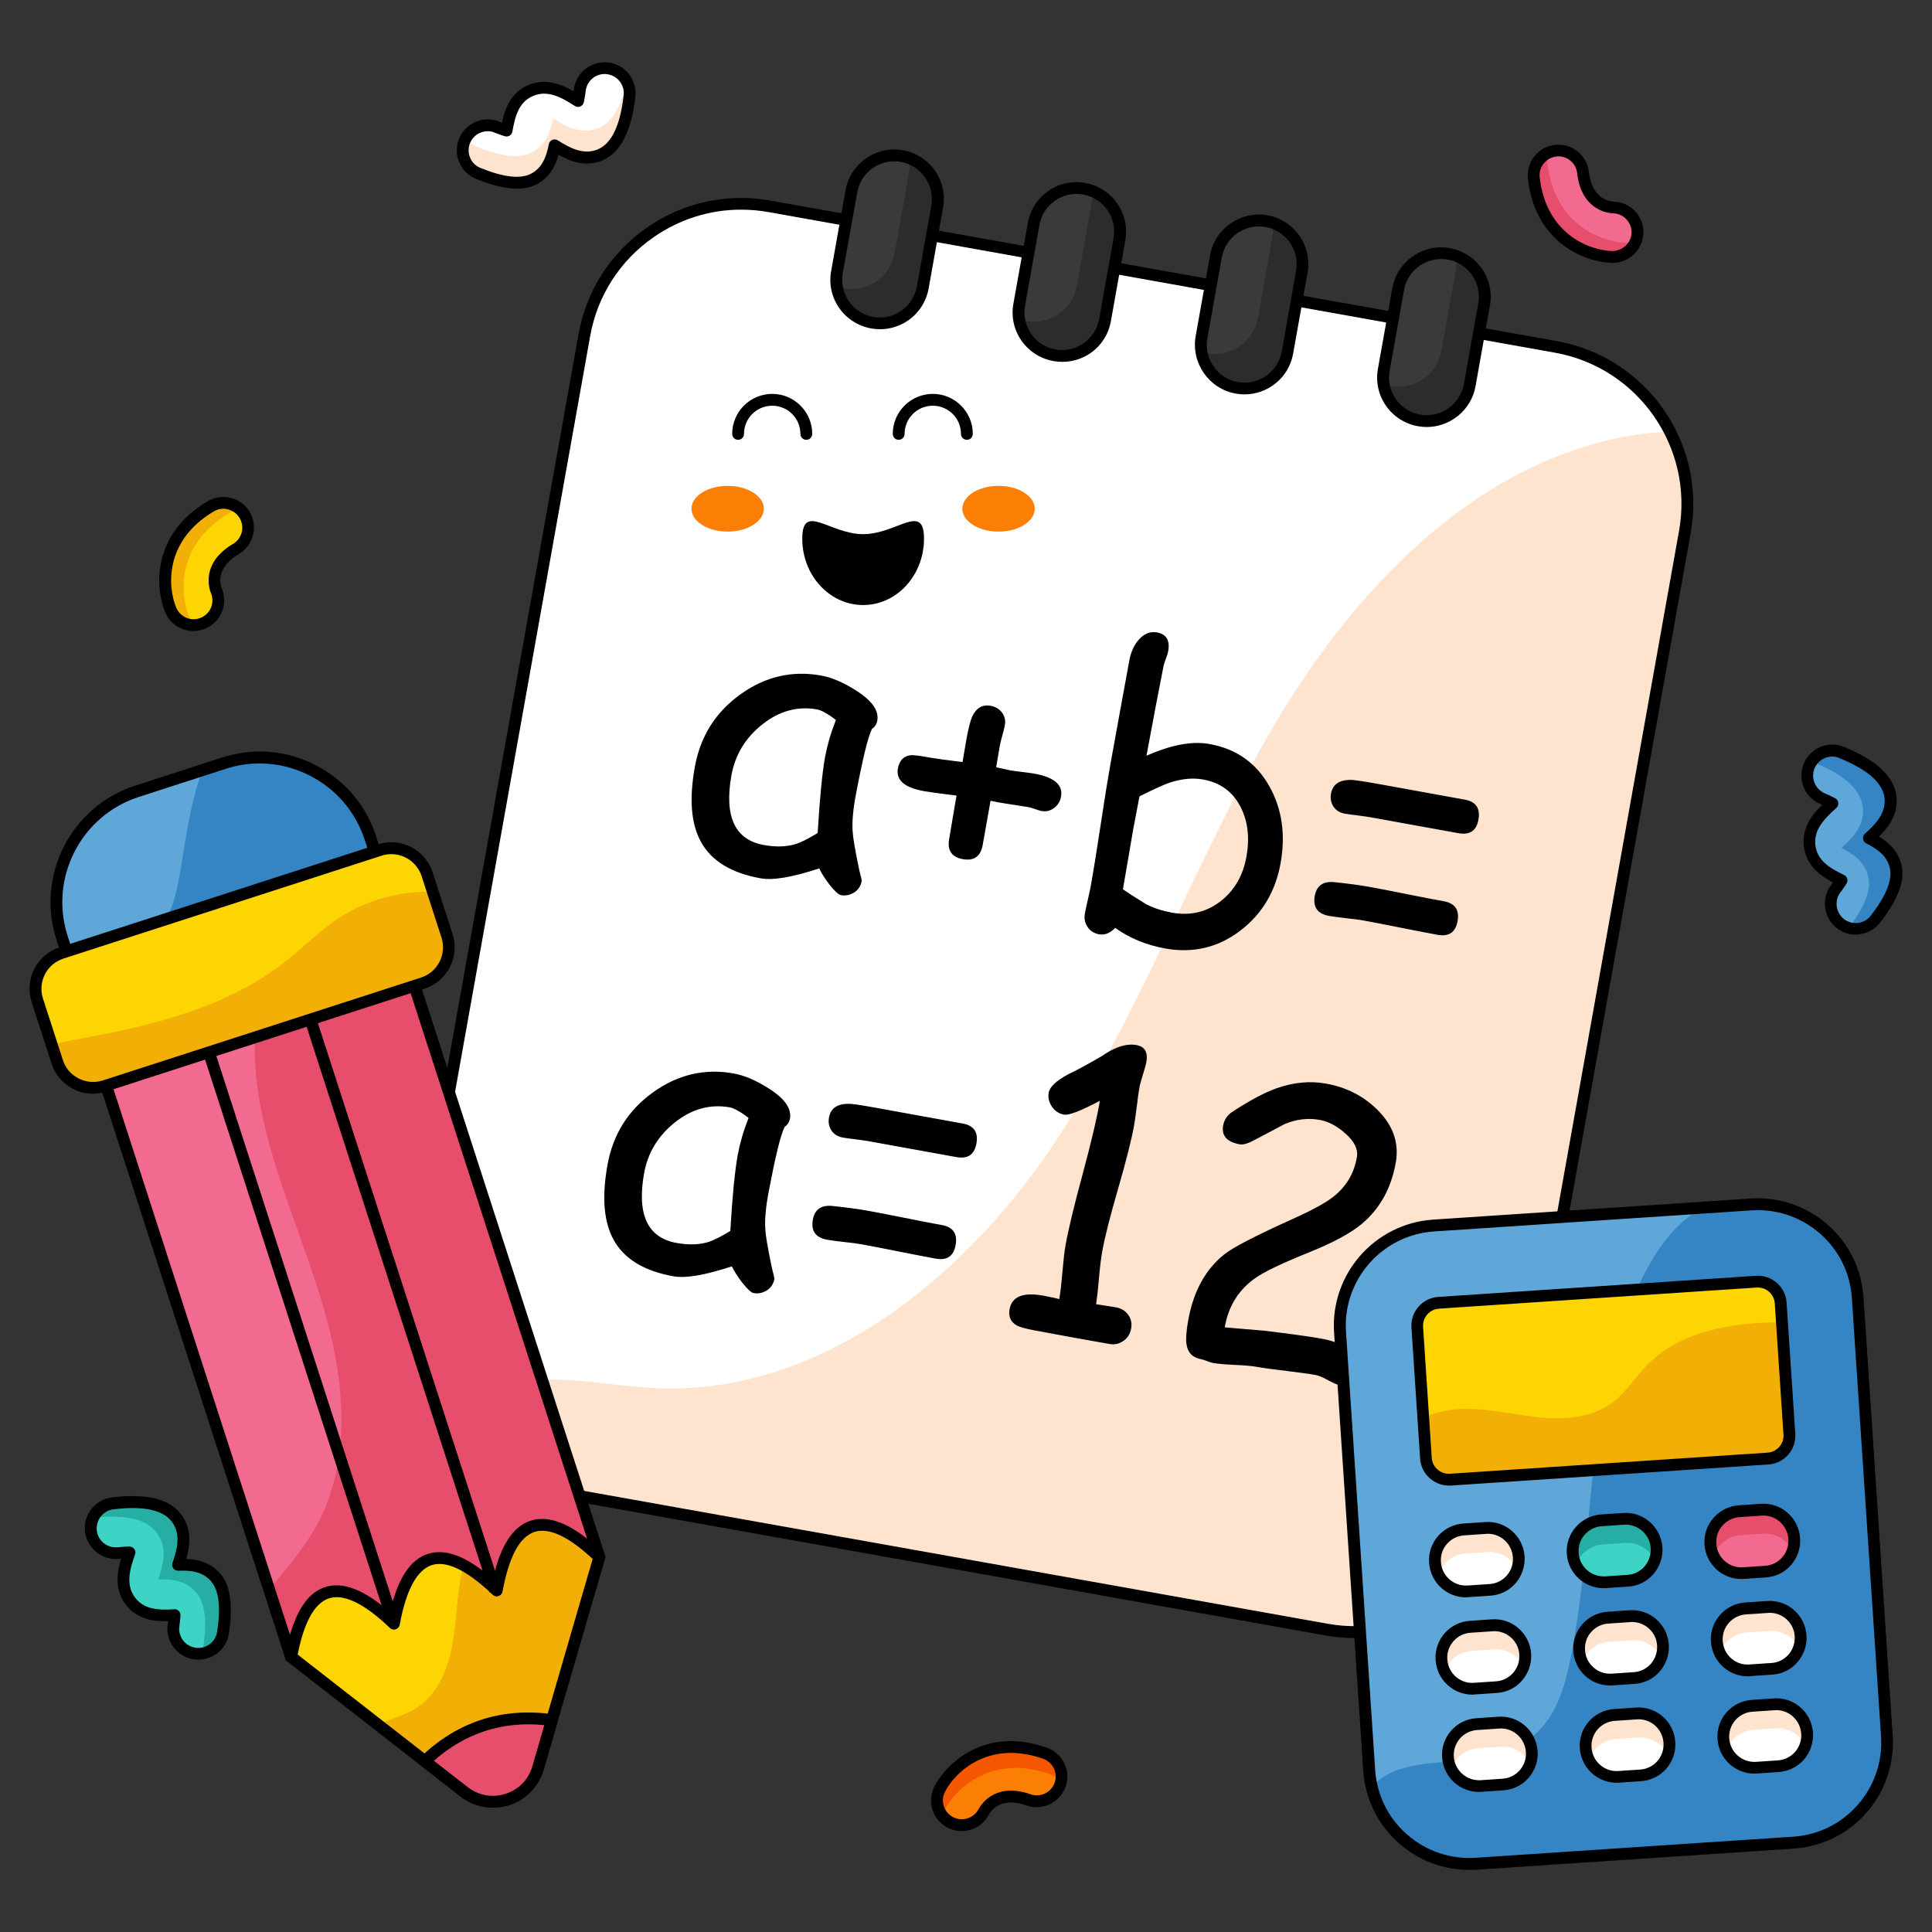
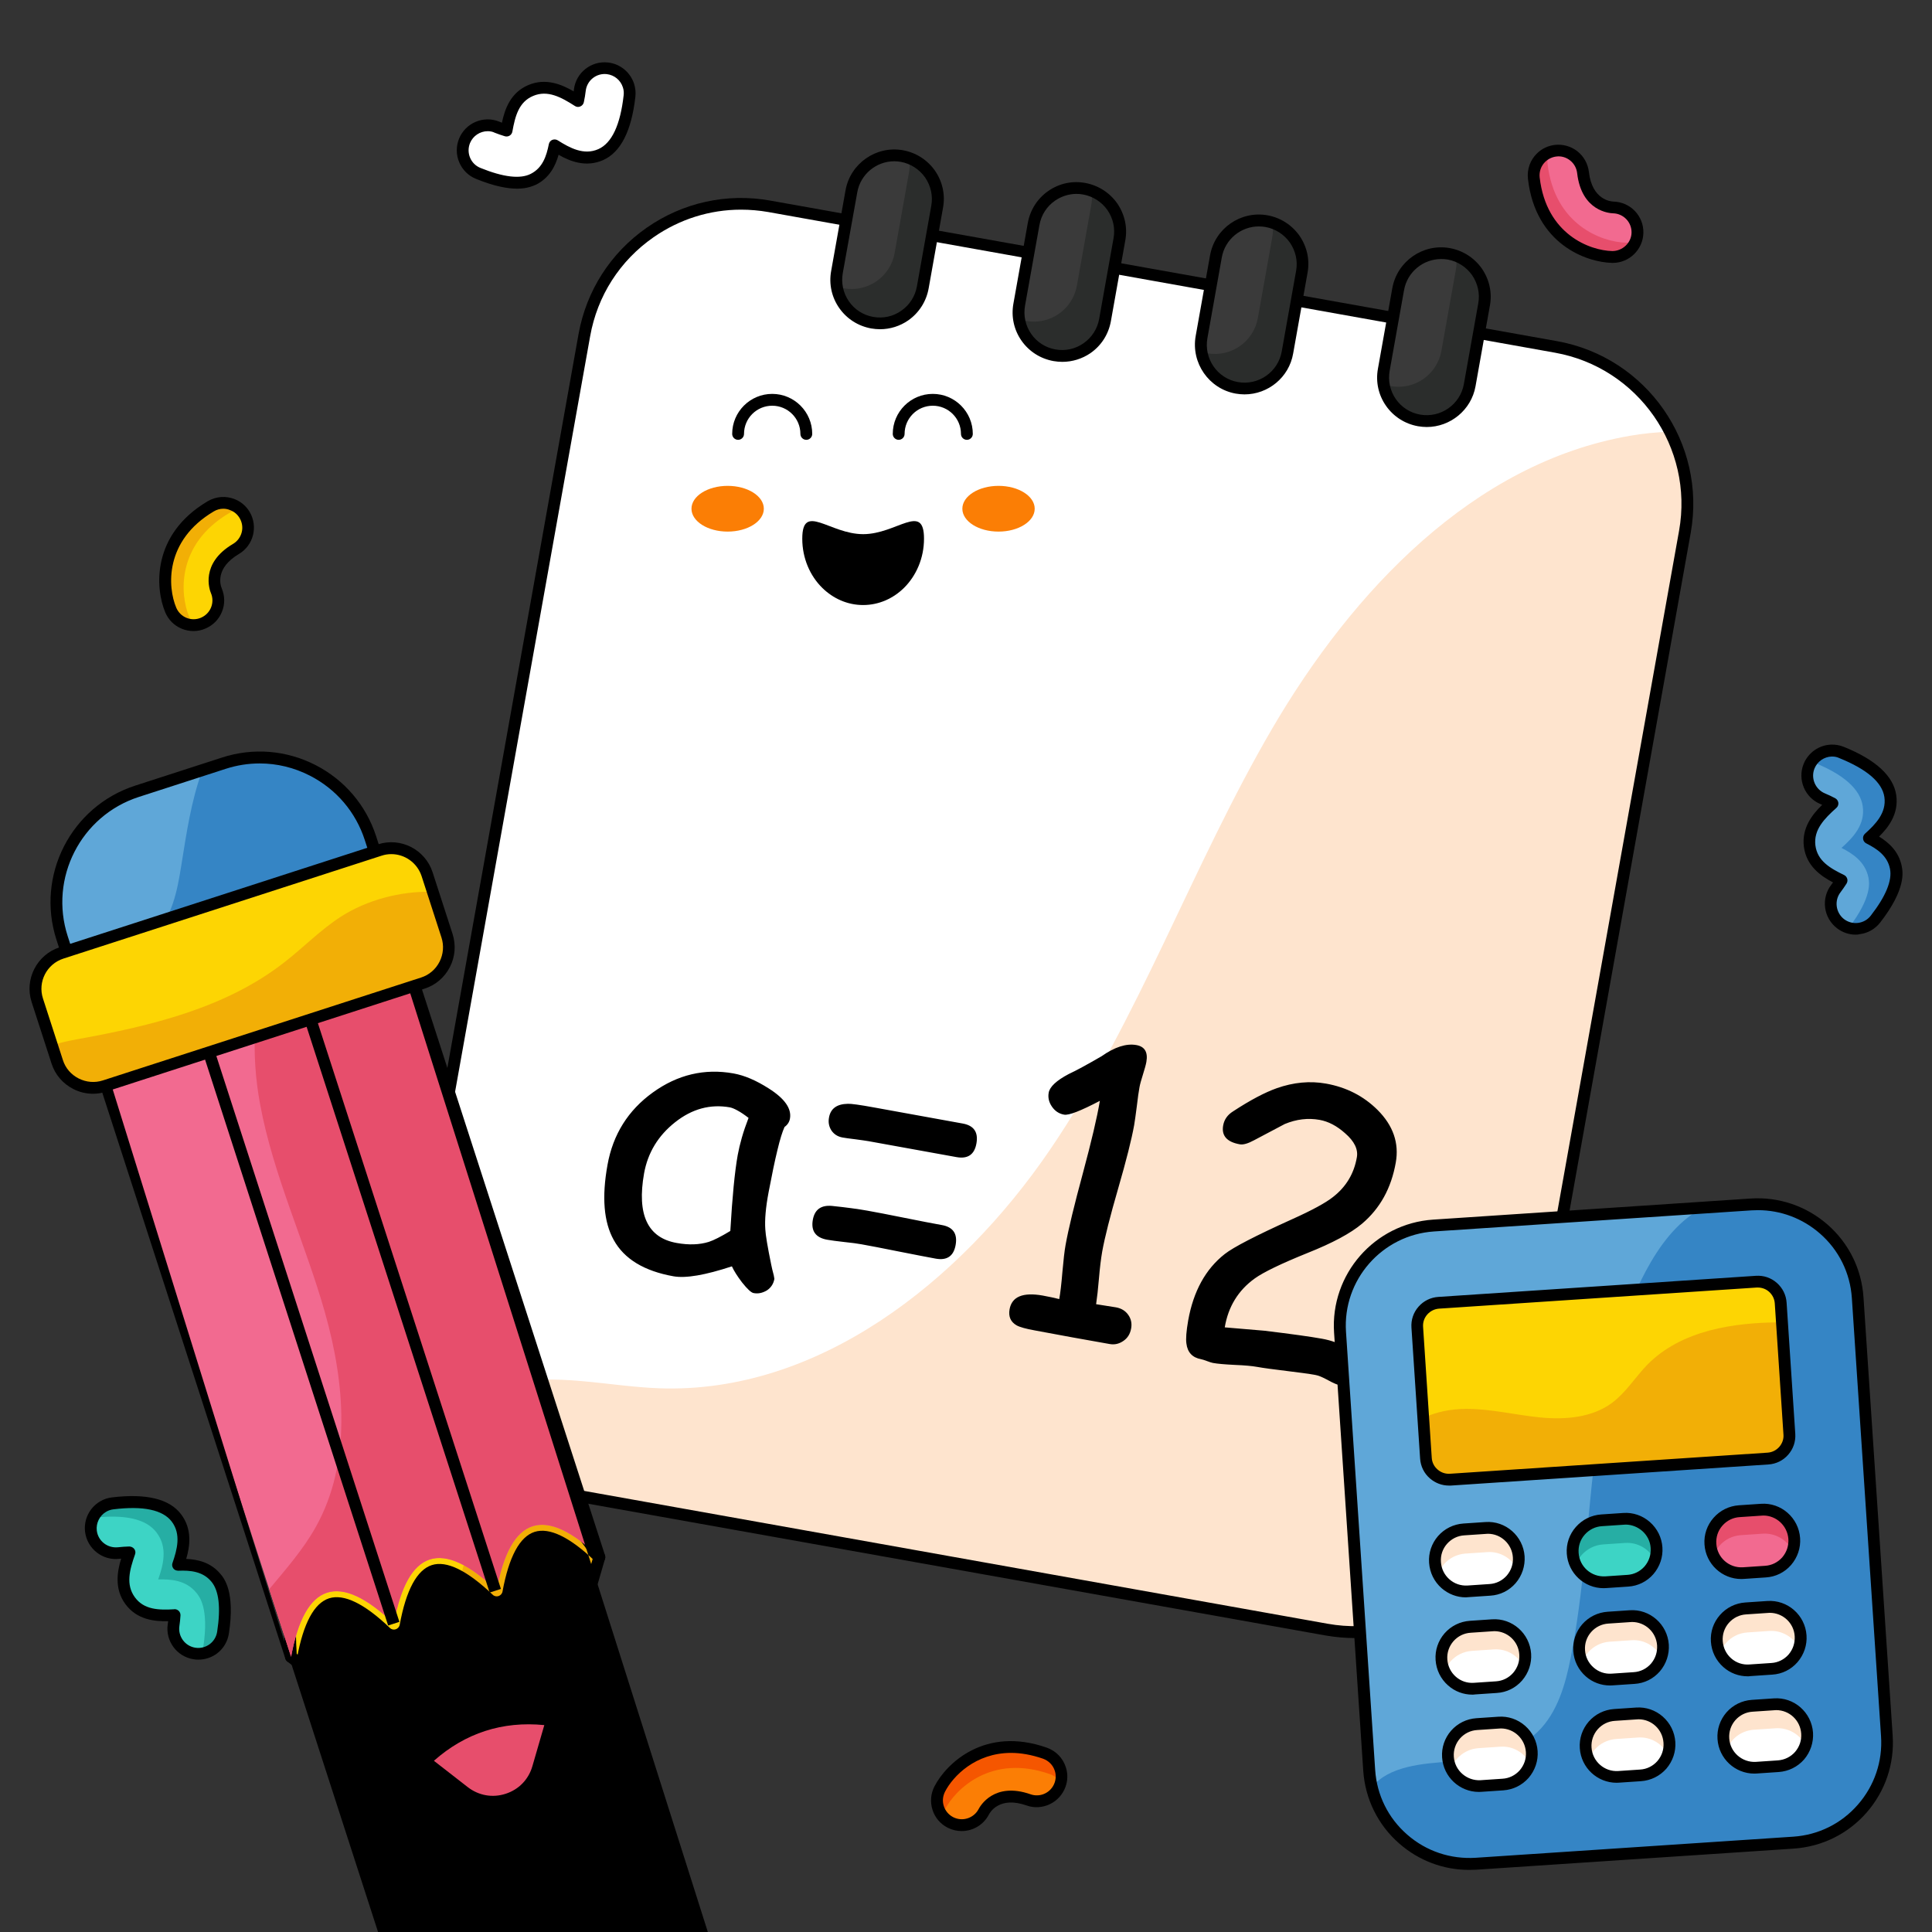
<svg xmlns="http://www.w3.org/2000/svg" enable-background="new 0 0 196 196" viewBox="0 0 196 196">
  <rect x="0" y="0" width="196" height="196" fill="#333333" stroke="none" />
  <path fill="#fff" d="M170.93,53.95l-17.57,98.29c-1.57,8.79-9.97,14.65-18.77,13.08l-79.81-14.26       c-8.79-1.57-14.65-9.98-13.08-18.77L59.28,34c1.57-8.79,9.98-14.65,18.77-13.08l79.81,14.26       C166.65,36.76,172.5,45.17,170.93,53.95z" />
  <path fill="#fee4ce" d="M170.93,53.95l-17.57,98.29c-1.57,8.79-9.97,14.65-18.77,13.08l-79.81-14.26       c-4.52-0.81-8.26-3.42-10.61-6.97c2.09-1.67,4.39-2.96,7-3.62c5.11-1.27,10.45,0.18,15.71,0.37       c16.13,0.58,30.5-10.81,39.6-24.14c9.1-13.34,14.45-28.87,22.59-42.8c8.15-13.94,20.38-26.94,36.29-29.69       c1.31-0.23,2.67-0.36,4.07-0.42C170.98,46.82,171.57,50.36,170.93,53.95z" />
  <path d="M137.45,166.18c-0.98,0-1.96-0.09-2.96-0.26l-79.81-14.26c-4.41-0.79-8.25-3.25-10.81-6.92       c-2.56-3.68-3.54-8.13-2.75-12.54l17.57-98.29c0.79-4.41,3.25-8.25,6.92-10.81c3.68-2.56,8.13-3.54,12.54-2.75l79.81,14.26       c9.11,1.63,15.19,10.36,13.56,19.46l-17.57,98.29C152.51,160.46,145.42,166.18,137.45,166.18z M75.17,21.27       c-3.15,0-6.23,0.96-8.87,2.8c-3.42,2.38-5.7,5.94-6.43,10.04L42.3,132.4c-1.51,8.45,4.14,16.56,12.59,18.07l79.81,14.26       c8.45,1.51,16.56-4.14,18.07-12.59l17.57-98.29c1.51-8.45-4.14-16.56-12.59-18.07L77.94,21.51       C77.02,21.35,76.09,21.27,75.17,21.27z M170.93,53.95h0.01H170.93z" />
  <path fill="#3a3a3a" d="M95.09 20.96l-1.46 8.19c-.43 2.42-2.74 4.01-5.14 3.58-2.41-.43-4-2.72-3.57-5.14l1.46-8.19c.43-2.41 2.72-4 5.13-3.57 1.2.21 2.2.89 2.86 1.83C95 18.59 95.31 19.76 95.09 20.96zM113.58 24.27l-1.46 8.19c-.43 2.42-2.74 4.01-5.14 3.58-2.41-.43-4-2.72-3.57-5.14l1.46-8.19c.43-2.41 2.72-4 5.13-3.57 1.2.21 2.2.89 2.86 1.83C113.5 21.89 113.8 23.06 113.58 24.27zM132.07 27.57l-1.46 8.19c-.43 2.42-2.74 4.01-5.14 3.58-2.41-.43-4-2.72-3.57-5.14l1.46-8.19c.43-2.41 2.72-4 5.13-3.57 1.2.21 2.2.89 2.86 1.83C131.99 25.2 132.29 26.37 132.07 27.57zM150.57 30.88l-1.46 8.19c-.43 2.42-2.74 4.01-5.14 3.58s-4-2.72-3.57-5.14l1.46-8.19c.43-2.41 2.72-4 5.13-3.57 1.2.21 2.2.89 2.86 1.83C150.48 28.5 150.78 29.67 150.57 30.88z" />
  <g>
    <path fill="#2b2d2c" d="M95.09 20.96l-1.46 8.19c-.43 2.42-2.74 4.01-5.14 3.58-1.91-.34-3.31-1.86-3.58-3.67.23.08.46.14.71.19 2.41.43 4.71-1.17 5.14-3.58l1.46-8.19c.09-.5.09-.98.02-1.46.88.33 1.6.9 2.13 1.63C95 18.59 95.3 19.76 95.09 20.96zM113.58 24.27l-1.46 8.19c-.43 2.42-2.74 4.01-5.14 3.58-1.91-.34-3.31-1.86-3.58-3.67.23.08.46.14.71.19 2.41.43 4.71-1.17 5.14-3.58l1.46-8.19c.09-.5.09-.98.02-1.46.88.33 1.6.9 2.13 1.63C113.5 21.89 113.8 23.06 113.58 24.27zM150.57 30.88l-1.46 8.19c-.43 2.42-2.74 4.01-5.14 3.58-1.91-.34-3.31-1.86-3.58-3.67.22.08.45.14.7.19 2.41.43 4.71-1.17 5.14-3.58l1.46-8.19c.09-.5.09-.98.02-1.46.88.32 1.62.9 2.14 1.64C150.48 28.5 150.78 29.67 150.57 30.88zM131.95 27.55l-1.46 8.19c-.43 2.42-2.74 4.01-5.14 3.58-1.91-.34-3.31-1.86-3.58-3.67.22.08.45.14.7.19 2.41.43 4.71-1.17 5.14-3.58l1.46-8.19c.09-.5.09-.98.02-1.46.88.32 1.62.9 2.14 1.64C131.86 25.17 132.17 26.35 131.95 27.55z" />
  </g>
  <g>
    <path d="M89.28 33.4c-.3 0-.6-.03-.9-.08-1.32-.24-2.47-.97-3.24-2.07-.77-1.1-1.06-2.44-.82-3.76l1.46-8.19c.49-2.72 3.1-4.54 5.82-4.06 1.32.24 2.47.97 3.25 2.07.77 1.12 1.06 2.45.82 3.76l-1.46 8.19c-.24 1.33-.98 2.48-2.08 3.25C91.29 33.09 90.29 33.4 89.28 33.4zM90.73 16.36c-1.82 0-3.43 1.3-3.76 3.15L85.5 27.7c-.18 1.01.04 2.03.62 2.87.58.84 1.46 1.4 2.46 1.58 1.01.18 2.03-.04 2.86-.63.84-.58 1.4-1.46 1.58-2.47l1.46-8.19 0 0c.18-.99-.05-2.01-.63-2.86-.59-.83-1.47-1.4-2.47-1.58C91.17 16.38 90.95 16.36 90.73 16.36zM107.77 36.71c-.3 0-.6-.03-.9-.08-1.32-.24-2.47-.97-3.24-2.07-.77-1.1-1.06-2.44-.82-3.76l1.46-8.18c.24-1.32.97-2.47 2.07-3.24 1.1-.77 2.43-1.06 3.75-.82 1.32.24 2.47.97 3.25 2.07.77 1.12 1.06 2.45.82 3.76l-1.46 8.19c-.24 1.33-.97 2.48-2.08 3.25C109.78 36.4 108.79 36.71 107.77 36.71zM109.21 19.67c-.77 0-1.53.24-2.18.69-.84.58-1.4 1.46-1.58 2.47L103.99 31c-.18 1.01.04 2.03.62 2.87.58.84 1.46 1.4 2.46 1.58 1.01.18 2.02-.04 2.86-.63.84-.59 1.4-1.46 1.58-2.47l1.46-8.19 0 0c.18-.99-.04-2.01-.63-2.86-.59-.83-1.47-1.39-2.47-1.57C109.66 19.69 109.43 19.67 109.21 19.67zM126.25 40.01c-.29 0-.59-.03-.89-.08-2.72-.49-4.54-3.11-4.06-5.84l1.46-8.19c.49-2.72 3.09-4.54 5.82-4.06 1.32.24 2.47.97 3.25 2.07.77 1.12 1.06 2.45.82 3.76l-1.46 8.19C130.77 38.3 128.64 40.01 126.25 40.01zM127.71 22.97c-1.82 0-3.43 1.3-3.76 3.15l-1.46 8.19c-.37 2.08 1.01 4.08 3.09 4.45 2.09.37 4.08-1.02 4.45-3.1l1.46-8.19 0 0c.18-1-.05-2.01-.63-2.86-.59-.83-1.47-1.4-2.47-1.58C128.16 22.99 127.93 22.97 127.71 22.97zM144.74 43.32c-.29 0-.59-.03-.89-.08-1.32-.24-2.47-.97-3.24-2.07-.77-1.1-1.06-2.44-.82-3.76l1.46-8.18c.49-2.72 3.11-4.55 5.83-4.06 1.32.24 2.47.97 3.25 2.07.77 1.12 1.06 2.45.82 3.76l-1.46 8.19C149.26 41.6 147.13 43.32 144.74 43.32zM146.2 26.28c-1.81 0-3.43 1.3-3.76 3.15l-1.46 8.18c-.18 1.01.04 2.03.62 2.87.58.84 1.46 1.4 2.46 1.58 2.09.37 4.08-1.02 4.45-3.1l1.46-8.19 0 0c.18-1-.05-2.01-.63-2.86-.59-.83-1.47-1.4-2.47-1.58C146.65 26.29 146.42 26.28 146.2 26.28z" />
  </g>
  <g>
-     <path d="M85.31 90.81c-.24-.04-.63-.4-1.17-1.08-.48-.63-.82-1.17-1.03-1.63-1.34.44-2.51.75-3.5.92-.99.17-1.8.2-2.42.09-2.98-.53-5.01-1.76-6.07-3.69-1.01-1.81-1.22-4.35-.63-7.61.55-3.09 2.09-5.54 4.6-7.35 2.51-1.81 5.25-2.46 8.19-1.93 1.11.2 2.3.71 3.58 1.53 1.61 1.02 2.32 2.04 2.14 3.05-.06.34-.24.63-.55.85-.21.46-.46 1.24-.72 2.34s-.56 2.51-.89 4.24c-.3 1.58-.41 2.85-.34 3.81.03.58.23 1.78.6 3.58.05.25.13.61.26 1.09l.06.35c-.09.51-.35.9-.76 1.17C86.22 90.8 85.78 90.9 85.31 90.81zM83.7 76.81c.1-.55.24-1.14.42-1.77s.41-1.3.68-2c-.43-.33-.8-.58-1.12-.75-.32-.18-.58-.28-.78-.32-1.98-.35-3.83.15-5.55 1.51-1.72 1.36-2.77 3.09-3.15 5.19-.37 2.09-.28 3.73.27 4.9.55 1.18 1.57 1.9 3.05 2.16 1.22.22 2.3.18 3.24-.11.5-.16 1.23-.53 2.19-1.11C83.16 81.06 83.4 78.49 83.7 76.81zM107.64 80.81c-.08.47-.31.86-.69 1.15-.38.29-.8.4-1.27.32-.15-.03-.38-.09-.67-.2-.3-.11-.53-.17-.69-.2l-1.92-.3c-.78-.11-1.42-.23-1.91-.34l-.8 4.5c-.21 1.15-.88 1.62-2.01 1.42-.56-.1-.96-.32-1.19-.66-.24-.34-.3-.79-.2-1.37l.37-2.2.38-2.22c-1.56-.19-2.66-.34-3.3-.45-1.98-.35-2.86-1.12-2.65-2.29.15-.83.59-1.28 1.33-1.36.25-.02.9.06 1.93.25.64.11 1.74.26 3.3.45l.38-2.24c.21-1.16.41-1.95.6-2.38.21-.44.47-.75.78-.93.31-.18.67-.23 1.09-.16.48.09.87.32 1.15.69.28.37.38.8.29 1.29-.04.22-.12.56-.25 1.02-.13.46-.22.82-.26 1.06l-.37 2.18 1.42.31c.26.05.65.1 1.18.16.53.06.92.12 1.18.16C106.92 78.82 107.86 79.61 107.64 80.81zM118.25 96.23c-1.95-.35-3.66-1.05-5.11-2.1-.52.54-1.07.76-1.66.65-.48-.09-.87-.33-1.14-.73-.28-.4-.37-.85-.28-1.36.06-.33.16-.82.31-1.46.15-.64.25-1.13.31-1.46.24-1.35.57-3.38.98-6.09.41-2.71.74-4.74.98-6.09.17-.93.49-2.69.96-5.29.48-2.59.8-4.36.97-5.3.14-.77.42-1.43.85-1.98.56-.7 1.21-.99 1.95-.86.96.17 1.34.81 1.14 1.92-.03.18-.11.43-.24.77-.13.33-.2.59-.24.77l-.81 4.18-.91 4.87c1.24-.55 2.4-.93 3.47-1.13 1.07-.2 2.04-.22 2.92-.06 2.74.49 4.78 1.94 6.11 4.35 1.25 2.26 1.62 4.84 1.11 7.72-.52 2.91-1.9 5.21-4.14 6.9C123.56 96.13 121.04 96.72 118.25 96.23zM122.06 79.08c-1.05-.19-2.17-.08-3.37.31-.59.2-1.62.66-3.09 1.4l-.63 3.3-.51 2.99-.54 3.14c.56.39 1.36.9 2.39 1.53.75.38 1.61.66 2.59.84 1.85.33 3.48-.05 4.9-1.14 1.42-1.09 2.3-2.6 2.65-4.54.34-1.9.15-3.57-.58-5.02C125.08 80.33 123.81 79.4 122.06 79.08zM139.66 79.5l8.93 1.62c1.13.2 1.6.87 1.4 2.01-.2 1.14-.87 1.6-2.01 1.4l-8.95-1.62c-.29-.05-.73-.11-1.32-.19-.59-.07-1.02-.13-1.3-.18-.5-.09-.87-.33-1.13-.71-.25-.39-.34-.82-.25-1.31.16-.92.8-1.38 1.91-1.4C137.23 79.1 138.14 79.23 139.66 79.5zM138.91 89.97c.84.15 2.1.39 3.78.73 1.68.34 2.94.58 3.78.73 1.13.2 1.6.87 1.4 2.01-.2 1.13-.87 1.6-2.01 1.4-.84-.15-2.1-.4-3.78-.73-1.68-.34-2.94-.58-3.78-.73-.38-.07-.96-.15-1.74-.23-.77-.09-1.35-.16-1.72-.23-1.17-.21-1.66-.88-1.46-2.02.19-1.05.84-1.51 1.95-1.41C136.78 89.64 137.97 89.8 138.91 89.97z" />
    <g>
      <path d="M76.45 131.18c-.24-.04-.63-.4-1.17-1.08-.48-.63-.82-1.17-1.03-1.63-1.34.44-2.51.75-3.5.92-.99.17-1.8.2-2.42.09-2.98-.53-5.01-1.76-6.07-3.69-1.01-1.81-1.22-4.35-.63-7.61.55-3.09 2.09-5.54 4.6-7.35 2.51-1.81 5.25-2.46 8.19-1.93 1.11.2 2.3.71 3.58 1.53 1.61 1.02 2.32 2.04 2.14 3.05-.06.34-.24.63-.55.85-.21.46-.46 1.24-.72 2.34-.27 1.1-.56 2.51-.89 4.24-.3 1.58-.41 2.85-.34 3.81.03.58.23 1.78.6 3.58.05.25.13.61.26 1.09l.06.35c-.09.51-.35.9-.76 1.17C77.36 131.17 76.92 131.27 76.45 131.18zM74.84 117.18c.1-.55.24-1.14.42-1.77s.41-1.3.68-2c-.43-.33-.8-.58-1.12-.75-.32-.18-.58-.28-.78-.32-1.98-.35-3.83.15-5.55 1.51-1.72 1.36-2.77 3.09-3.15 5.19-.37 2.09-.28 3.73.27 4.9.55 1.18 1.57 1.9 3.05 2.16 1.22.22 2.3.18 3.24-.11.5-.16 1.23-.53 2.19-1.11C74.29 121.43 74.54 118.86 74.84 117.18zM88.73 112.36l8.93 1.62c1.13.2 1.6.87 1.4 2.01-.2 1.14-.87 1.6-2.01 1.4l-8.95-1.62c-.29-.05-.73-.11-1.32-.19-.59-.07-1.02-.13-1.3-.18-.5-.09-.87-.33-1.13-.71-.25-.39-.34-.82-.25-1.31.16-.92.8-1.38 1.91-1.4C86.31 111.96 87.21 112.08 88.73 112.36zM87.99 122.82c.84.15 2.1.39 3.78.73 1.68.34 2.94.58 3.78.73 1.13.2 1.6.87 1.4 2.01s-.87 1.6-2.01 1.4c-.84-.15-2.1-.4-3.78-.73-1.68-.34-2.94-.58-3.78-.73-.38-.07-.96-.15-1.74-.23-.77-.09-1.35-.16-1.72-.23-1.17-.21-1.66-.88-1.46-2.02.19-1.05.84-1.51 1.95-1.41C85.85 122.49 87.04 122.65 87.99 122.82zM112.57 136.35l-3.81-.68-3.78-.7c-.89-.16-1.51-.33-1.84-.51-.61-.35-.85-.89-.72-1.63.23-1.29 1.35-1.75 3.35-1.4l.91.18.78.18c.11-.61.22-1.53.32-2.75.11-1.22.21-2.13.32-2.73.29-1.62.88-4.05 1.76-7.3.86-3.2 1.44-5.65 1.72-7.33-1.95 1.02-3.15 1.49-3.63 1.4-.51-.09-.92-.36-1.23-.81-.31-.45-.42-.92-.33-1.42.11-.6.78-1.23 2.03-1.89.78-.36 1.89-.97 3.34-1.81 1.32-.93 2.5-1.31 3.52-1.13.85.15 1.19.72 1.02 1.7-.05.29-.17.72-.35 1.29-.18.57-.3 1-.35 1.29-.08.42-.17 1.06-.27 1.92-.11.86-.2 1.5-.27 1.92-.26 1.45-.8 3.59-1.62 6.42-.82 2.83-1.36 4.96-1.62 6.4-.13.74-.24 1.65-.33 2.72-.09 1.08-.19 1.95-.29 2.63l2.02.32c.54.1.95.35 1.24.76.29.41.39.88.29 1.4-.1.54-.35.94-.76 1.23S113.11 136.45 112.57 136.35zM136.02 140.56c-.32-.06-.75-.24-1.29-.54-.55-.3-.97-.48-1.28-.53-.65-.12-1.63-.25-2.95-.41-1.31-.16-2.3-.29-2.97-.41-.5-.09-1.24-.16-2.24-.2-1-.05-1.75-.11-2.24-.2-.14-.03-.34-.09-.6-.19-.26-.1-.46-.16-.6-.19-.88-.16-1.38-.69-1.49-1.59-.07-.47-.01-1.25.18-2.34.53-2.97 1.77-5.22 3.71-6.74.89-.7 3.16-1.87 6.81-3.52 2.05-.92 3.44-1.68 4.18-2.27 1.32-1.03 2.12-2.36 2.41-4.01.15-.82-.25-1.64-1.2-2.46-.83-.74-1.69-1.19-2.58-1.35-1.17-.21-2.35-.07-3.53.42l-3.12 1.65c-.63.34-1.1.47-1.44.41-1.31-.23-1.88-.87-1.69-1.92.11-.6.44-1.07 1-1.42 1.74-1.14 3.22-1.92 4.43-2.35 1.7-.6 3.37-.76 5-.47 2.07.37 3.81 1.26 5.23 2.67 1.59 1.59 2.2 3.37 1.85 5.34-.23 1.3-.63 2.47-1.2 3.5-.57 1.03-1.31 1.93-2.22 2.7-1.16.98-3.01 1.97-5.55 2.98-2.67 1.08-4.45 1.94-5.34 2.58-1.68 1.21-2.69 2.87-3.04 4.96l4.01.34c2.73.33 4.68.6 5.84.81.97.17 1.86.5 2.67.99 1.07.65 1.53 1.37 1.39 2.16-.09.5-.34.91-.75 1.24C136.99 140.54 136.53 140.65 136.02 140.56z" />
    </g>
  </g>
  <g>
    <path fill="#fdd503" d="M60.8,157.97l-6.22,21.38c-0.94,3.23-4.85,4.5-7.51,2.43l-17.56-13.69       C27.93,144.26,46.2,136.2,60.8,157.97z" />
    <path fill="#f2af06" d="M60.8,157.97l-6.22,21.38c-0.94,3.23-4.85,4.5-7.51,2.43l-8.77-6.83c0.1-0.05,0.2-0.09,0.31-0.14       c1.24-0.5,2.56-0.84,3.68-1.57c1.58-1.03,2.61-2.77,3.17-4.59c0.56-1.8,0.71-3.72,0.89-5.6c0.18-1.87,0.42-3.76,1.1-5.51       c0.68-1.72,1.78-3.25,3.06-4.58c1.05-1.08,2.22-2.06,3.5-2.84C56.32,152.09,58.6,154.69,60.8,157.97z" />
    <path d="M50,183.38c-1.18,0-2.34-0.39-3.29-1.13l-17.56-13.69c-0.13-0.11-0.22-0.26-0.23-0.43       c-0.78-11.68,3.13-20.44,10.21-22.85c7.08-2.42,15.36,2.21,22.17,12.36c0.1,0.15,0.13,0.33,0.08,0.5l-6.22,21.38       c-0.5,1.71-1.81,3.06-3.5,3.61C51.12,183.3,50.56,183.38,50,183.38z M30.1,167.78l17.35,13.52c1.11,0.86,2.51,1.11,3.84,0.68       c1.34-0.43,2.33-1.45,2.72-2.8l6.14-21.11c-6.45-9.51-14.15-13.87-20.63-11.66C33.03,148.63,29.43,156.8,30.1,167.78z" />
    <path fill="#f26a90" d="M39.72,92.8l21.08,65.17c-5.55-5.3-9.03-4.18-10.42,3.37c-5.56-5.3-9.03-4.18-10.43,3.37       c-5.55-5.3-9.03-4.18-10.42,3.37L8.44,102.92L39.72,92.8z" />
    <path fill="#5fa7d8" d="M37.58,85.04l1.45,4.49L7.75,99.65L6.3,95.16c-2.01-6.21,1.4-12.87,7.6-14.88l8.81-2.85       C28.91,75.42,35.57,78.83,37.58,85.04z" />
    <path fill="#e74e6c" d="M39.72,92.8l21.08,65.17c-5.55-5.3-9.03-4.18-10.42,3.37c-5.56-5.3-9.03-4.18-10.43,3.37       c-5.55-5.3-9.03-4.18-10.42,3.37l-2.22-6.85c1.7-2.05,3.47-4.05,4.76-6.38c3.6-6.48,2.92-14.52,0.91-21.64       c-2.01-7.13-5.26-13.93-6.6-21.22c-0.93-5.06-0.76-10.6,1.18-15.27L39.72,92.8z" />
-     <path d="M29.52,168.69c-0.26,0-0.49-0.17-0.57-0.41L7.87,103.1c-0.1-0.31,0.07-0.65,0.39-0.75l31.28-10.12       c0.15-0.05,0.32-0.04,0.46,0.04c0.14,0.07,0.25,0.2,0.3,0.35l21.08,65.17c0.08,0.26-0.02,0.55-0.25,0.69       c-0.23,0.15-0.53,0.12-0.73-0.07c-2.59-2.48-4.66-3.48-6.17-3c-1.51,0.49-2.6,2.52-3.25,6.05c-0.04,0.22-0.2,0.39-0.4,0.46       c-0.21,0.07-0.44,0.02-0.6-0.14c-2.6-2.47-4.68-3.49-6.18-3c-1.5,0.49-2.6,2.52-3.25,6.05c-0.04,0.22-0.2,0.39-0.4,0.46       c-0.21,0.07-0.44,0.02-0.6-0.14c-2.59-2.48-4.67-3.48-6.17-3c-1.51,0.49-2.6,2.52-3.25,6.05c-0.05,0.27-0.28,0.47-0.55,0.49       C29.54,168.69,29.53,168.69,29.52,168.69z M9.19,103.3l20.23,62.55c0.79-2.73,1.96-4.32,3.56-4.84       c1.81-0.58,3.97,0.25,6.58,2.55c0.78-3.4,2.04-5.34,3.85-5.92c1.8-0.58,3.96,0.25,6.59,2.55c0.78-3.4,2.04-5.34,3.84-5.92       c1.6-0.51,3.49,0.08,5.72,1.83L39.33,93.55L9.19,103.3z" />
+     <path d="M29.52,168.69c-0.26,0-0.49-0.17-0.57-0.41L7.87,103.1c-0.1-0.31,0.07-0.65,0.39-0.75l31.28-10.12       c0.15-0.05,0.32-0.04,0.46,0.04c0.14,0.07,0.25,0.2,0.3,0.35l21.08,65.17c0.08,0.26-0.02,0.55-0.25,0.69       c-0.23,0.15-0.53,0.12-0.73-0.07c-2.59-2.48-4.66-3.48-6.17-3c-1.51,0.49-2.6,2.52-3.25,6.05c-0.04,0.22-0.2,0.39-0.4,0.46       c-0.21,0.07-0.44,0.02-0.6-0.14c-2.6-2.47-4.68-3.49-6.18-3c-1.5,0.49-2.6,2.52-3.25,6.05c-0.04,0.22-0.2,0.39-0.4,0.46       c-0.21,0.07-0.44,0.02-0.6-0.14c-2.59-2.48-4.67-3.48-6.17-3c-1.51,0.49-2.6,2.52-3.25,6.05c-0.05,0.27-0.28,0.47-0.55,0.49       C29.54,168.69,29.53,168.69,29.52,168.69z l20.23,62.55c0.79-2.73,1.96-4.32,3.56-4.84       c1.81-0.58,3.97,0.25,6.58,2.55c0.78-3.4,2.04-5.34,3.85-5.92c1.8-0.58,3.96,0.25,6.59,2.55c0.78-3.4,2.04-5.34,3.84-5.92       c1.6-0.51,3.49,0.08,5.72,1.83L39.33,93.55L9.19,103.3z" />
    <path fill="#3585c5" d="M37.58,85.04l1.45,4.49L7.75,99.65l-0.52-1.6c2.96-0.88,6.29-1.1,8.45-3.26c1.79-1.77,2.3-4.42,2.7-6.91       c0.53-3.29,1-6.62,2.15-9.74l2.18-0.71C28.9,75.42,35.57,78.83,37.58,85.04z" />
    <path d="M7.75,100.25c-0.09,0-0.19-0.02-0.27-0.07c-0.14-0.07-0.25-0.2-0.3-0.35l-1.45-4.49c-2.11-6.52,1.47-13.53,7.99-15.64       l8.81-2.85c3.15-1.02,6.51-0.75,9.47,0.76c2.95,1.51,5.14,4.08,6.16,7.23l1.45,4.49c0.05,0.15,0.04,0.32-0.04,0.46       c-0.07,0.14-0.2,0.25-0.35,0.3L7.94,100.22C7.88,100.24,7.82,100.25,7.75,100.25z M26.35,77.45c-1.16,0-2.32,0.18-3.46,0.55       l-8.81,2.85c-5.88,1.9-9.12,8.24-7.21,14.13l1.27,3.92l30.14-9.75l-1.27-3.92l0,0c-0.92-2.85-2.9-5.17-5.57-6.54       C29.84,77.87,28.1,77.45,26.35,77.45z" />
    <rect width="1.2" height="60.92" x="29.97" y="105.28" transform="rotate(-17.926 30.568 135.734)" />
    <rect width="1.2" height="60.92" x="40.27" y="101.94" transform="rotate(-17.926 40.864 132.397)" />
    <path fill="#fdd503" d="M43.33,88.69l2.02,6.24c0.65,2-0.45,4.16-2.45,4.8l-32.29,10.44c-2,0.65-4.16-0.45-4.81-2.46l-2.02-6.24       c-0.65-2,0.46-4.15,2.46-4.8l32.29-10.44C40.53,85.59,42.68,86.69,43.33,88.69z" />
    <path fill="#f2af06" d="M43.9,90.47l1.44,4.47c0.65,2-0.45,4.15-2.45,4.8l-32.28,10.44c-2,0.65-4.16-0.45-4.81-2.45l-0.54-1.67       c0.86-0.31,1.79-0.48,2.69-0.65c7.39-1.34,14.98-3.16,20.89-7.78c1.95-1.51,3.67-3.3,5.75-4.64       C37.23,91.3,40.61,90.39,43.9,90.47z" />
    <path d="M9.43,110.96c-0.69,0-1.37-0.16-2.01-0.49c-1.05-0.54-1.83-1.45-2.19-2.57l-2.02-6.24c-0.75-2.31,0.53-4.81,2.84-5.56       l32.29-10.44c2.31-0.75,4.8,0.52,5.55,2.84l2.02,6.24c0.36,1.12,0.27,2.32-0.27,3.37c-0.54,1.05-1.45,1.83-2.57,2.19       l-32.29,10.44C10.35,110.89,9.89,110.96,9.43,110.96z M39.7,86.65c-0.33,0-0.66,0.05-0.99,0.16L6.43,97.25       c-1.69,0.55-2.62,2.36-2.07,4.05l2.02,6.24c0.26,0.82,0.83,1.48,1.6,1.87c0.77,0.39,1.64,0.46,2.45,0.2l32.29-10.44       c0.81-0.26,1.48-0.83,1.87-1.6c0.39-0.77,0.46-1.64,0.2-2.45l-2.02-6.24C42.32,87.52,41.06,86.65,39.7,86.65z" />
    <path fill="#e74e6c" d="M43.09,178.67l3.98,3.11c2.66,2.07,6.57,0.8,7.51-2.43l1.41-4.85C51.02,173.81,46.72,175.2,43.09,178.67z" />
    <path d="M50,183.38c-1.18,0-2.34-0.39-3.29-1.13l-3.98-3.11c-0.14-0.11-0.22-0.27-0.23-0.44c-0.01-0.17,0.06-0.34,0.18-0.46       c3.75-3.59,8.26-5.05,13.4-4.33c0.17,0.02,0.33,0.12,0.42,0.27c0.09,0.15,0.12,0.33,0.07,0.49l-1.41,4.85       c-0.5,1.71-1.81,3.06-3.5,3.61C51.12,183.3,50.56,183.38,50,183.38z M44.02,178.63l3.43,2.67c1.11,0.86,2.51,1.11,3.84,0.68       c1.34-0.43,2.33-1.45,2.72-2.8l1.21-4.17C50.98,174.59,47.21,175.81,44.02,178.63z" />
  </g>
  <g>
    <path fill="#5fa7d8" d="M188.47,131.67l2.96,44.45c0.37,5.6-3.87,10.45-9.47,10.82l-32.21,2.14c-5.61,0.37-10.46-3.87-10.84-9.47       l-2.96-44.45c-0.37-5.6,3.87-10.45,9.49-10.82l32.21-2.14C183.25,121.82,188.1,126.07,188.47,131.67z" />
    <path fill="#3585c5" d="M188.47,131.66l2.96,44.45c0.37,5.61-3.86,10.45-9.47,10.82l-32.2,2.14c-5.03,0.33-9.44-3.03-10.58-7.76       c1.72-2.16,5.17-2.41,8.08-2.61c3.14-0.22,6.48-0.82,8.75-3.02c1.99-1.94,2.8-4.78,3.34-7.52c2.61-13.14,1.29-27.41,7.62-39.22       c1.35-2.51,3.1-4.94,5.61-6.32c0.08-0.04,0.15-0.09,0.24-0.12l4.84-0.32C183.25,121.82,188.09,126.07,188.47,131.66z" />
    <path d="M149.05,189.7c-2.61,0-5.1-0.93-7.09-2.67c-2.17-1.89-3.46-4.52-3.66-7.39l-2.96-44.45       c-0.39-5.92,4.11-11.06,10.04-11.46l32.21-2.14c2.86-0.19,5.64,0.75,7.81,2.64c2.17,1.9,3.46,4.52,3.65,7.39l2.96,44.45       c0.19,2.87-0.75,5.64-2.64,7.81c-1.9,2.17-4.52,3.46-7.39,3.66l-32.21,2.14C149.54,189.69,149.3,189.7,149.05,189.7z        M178.34,122.77c-0.22,0-0.43,0.01-0.65,0.02l-32.21,2.14c-5.27,0.35-9.28,4.92-8.93,10.18l2.96,44.45       c0.17,2.55,1.32,4.88,3.25,6.56c1.93,1.69,4.4,2.51,6.95,2.35l32.21-2.14c2.55-0.17,4.88-1.32,6.56-3.25       c1.68-1.92,2.52-4.39,2.35-6.94l-2.96-44.45l0,0c-0.17-2.55-1.32-4.88-3.25-6.56C182.86,123.6,180.65,122.77,178.34,122.77z" />
    <path fill="#fdd503" d="M147.15,150.1c-1.29,0.09-2.4-0.89-2.49-2.17l-0.88-13.3c-0.09-1.28,0.89-2.39,2.18-2.48l32.21-2.14       c1.28-0.09,2.39,0.89,2.48,2.17l0.88,13.3c0.09,1.28-0.89,2.39-2.17,2.48L147.15,150.1z" />
    <path fill="#fff" d="M154.08,157.94c0.06,0.88-0.24,1.67-0.77,2.29c-0.53,0.6-1.29,1.01-2.16,1.06l-2.23,0.15        c-1.73,0.11-3.23-1.2-3.34-2.94c-0.06-0.86,0.24-1.67,0.77-2.28c0.53-0.6,1.29-1.01,2.16-1.06l2.23-0.15        C152.46,154.9,153.96,156.21,154.08,157.94z" />
    <path fill="#3dd4c5" d="M168.05,157.01c0.06,0.88-0.24,1.67-0.77,2.29c-0.53,0.6-1.29,1.01-2.16,1.06l-2.23,0.15        c-1.73,0.11-3.23-1.2-3.34-2.94c-0.06-0.86,0.24-1.67,0.77-2.28c0.53-0.6,1.29-1.01,2.16-1.06l2.23-0.15        C166.43,153.97,167.93,155.28,168.05,157.01z" />
    <path fill="#f26a90" d="M182.02,156.08c0.06,0.88-0.24,1.67-0.77,2.29c-0.53,0.6-1.29,1.01-2.16,1.06l-2.23,0.15         c-1.73,0.11-3.23-1.2-3.34-2.94c-0.06-0.86,0.24-1.67,0.77-2.28c0.53-0.6,1.29-1.01,2.16-1.06l2.23-0.15         C180.4,153.04,181.9,154.35,182.02,156.08z" />
    <path fill="#fee4ce" d="M154.08,157.94c0.03,0.43-0.03,0.85-0.17,1.24c-0.56-1.09-1.72-1.81-3.02-1.72l-2.23,0.15        c-0.86,0.06-1.62,0.46-2.16,1.06c-0.25,0.31-0.47,0.66-0.6,1.05c-0.18-0.37-0.3-0.78-0.33-1.21        c-0.06-0.86,0.24-1.68,0.77-2.28c0.54-0.61,1.3-1,2.16-1.06l2.23-0.15C152.47,154.9,153.97,156.21,154.08,157.94z" />
    <path fill="#26aea4" d="M168.05,157.01c0.03,0.43-0.03,0.85-0.17,1.24c-0.56-1.09-1.72-1.81-3.02-1.72l-2.23,0.15         c-0.86,0.06-1.62,0.46-2.16,1.06c-0.27,0.31-0.47,0.66-0.6,1.05c-0.18-0.37-0.3-0.78-0.33-1.21         c-0.06-0.86,0.24-1.68,0.77-2.28c0.54-0.61,1.3-1,2.16-1.06l2.23-0.15C166.44,153.97,167.94,155.29,168.05,157.01z" />
    <path fill="#e74e6c" d="M182.02,156.08c0.03,0.43-0.03,0.85-0.17,1.24c-0.54-1.09-1.72-1.81-3.01-1.73l-2.23,0.15         c-0.87,0.06-1.63,0.46-2.16,1.06c-0.27,0.31-0.48,0.66-0.61,1.05c-0.18-0.37-0.3-0.78-0.33-1.21         c-0.06-0.86,0.24-1.68,0.78-2.28c0.52-0.61,1.28-1,2.16-1.06l2.23-0.15C180.4,153.04,181.91,154.36,182.02,156.08z" />
    <path fill="#fff" d="M154.73 167.81c.06.88-.24 1.67-.77 2.29-.53.6-1.29 1.01-2.16 1.06l-2.23.15c-1.73.11-3.23-1.2-3.34-2.94-.06-.86.24-1.67.77-2.28.53-.6 1.29-1.01 2.16-1.06l2.23-.15C153.12 164.77 154.62 166.08 154.73 167.81zM168.7 166.88c.06.88-.24 1.67-.77 2.29-.53.6-1.29 1.01-2.16 1.06l-2.23.15c-1.73.11-3.23-1.2-3.34-2.94-.06-.86.24-1.67.77-2.28.53-.6 1.29-1.01 2.16-1.06l2.23-.15C167.09 163.84 168.59 165.15 168.7 166.88zM182.67 165.95c.06.88-.24 1.67-.77 2.29-.53.6-1.29 1.01-2.16 1.06l-2.23.15c-1.73.11-3.23-1.2-3.34-2.94-.06-.86.24-1.67.77-2.28.53-.6 1.29-1.01 2.16-1.06l2.23-.15C181.06 162.91 182.56 164.22 182.67 165.95z" />
    <path fill="#fee4ce" d="M154.74 167.81c.03.44-.03.85-.17 1.24-.56-1.09-1.72-1.81-3.02-1.72l-2.23.15c-.86.06-1.62.46-2.16 1.06-.25.3-.47.66-.6 1.05-.18-.37-.3-.78-.33-1.21-.06-.86.24-1.68.77-2.28.54-.61 1.3-1 2.16-1.06l2.23-.15C153.12 164.77 154.63 166.09 154.74 167.81zM168.71 166.88c.03.44-.03.85-.17 1.24-.56-1.09-1.72-1.81-3.02-1.72l-2.23.15c-.86.06-1.62.46-2.16 1.06-.27.31-.47.66-.6 1.05-.18-.37-.3-.78-.33-1.21-.06-.86.24-1.68.77-2.28.54-.61 1.3-1 2.16-1.06l2.23-.15C167.09 163.84 168.59 165.16 168.71 166.88zM182.68 165.95c.03.44-.03.85-.17 1.24-.54-1.09-1.72-1.81-3.01-1.73l-2.23.15c-.87.06-1.63.46-2.16 1.06-.27.31-.48.66-.61 1.05-.18-.37-.3-.78-.33-1.21-.06-.86.24-1.68.78-2.28.52-.61 1.28-1 2.16-1.06l2.23-.15C181.06 162.91 182.56 164.23 182.68 165.95z" />
    <g>
      <path fill="#fff" d="M155.39 177.68c.06.88-.24 1.67-.77 2.29-.53.6-1.29 1.01-2.16 1.06l-2.23.15c-1.73.11-3.23-1.2-3.34-2.94-.06-.86.24-1.67.77-2.28.53-.6 1.29-1.01 2.16-1.06l2.23-.15C153.78 174.64 155.28 175.96 155.39 177.68zM169.36 176.75c.06.88-.24 1.67-.77 2.29-.53.6-1.29 1.01-2.16 1.06l-2.23.15c-1.73.11-3.23-1.2-3.34-2.94-.06-.86.24-1.67.77-2.28.53-.6 1.29-1.01 2.16-1.06l2.23-.15C167.75 173.71 169.25 175.03 169.36 176.75zM183.33 175.83c.06.88-.24 1.67-.77 2.29-.53.6-1.29 1.01-2.16 1.06l-2.23.15c-1.73.11-3.23-1.2-3.34-2.94-.06-.86.24-1.67.77-2.28.53-.6 1.29-1.01 2.16-1.06l2.23-.15C181.72 172.79 183.22 174.1 183.33 175.83z" />
    </g>
    <g>
      <path fill="#fee4ce" d="M155.4 177.68c.03.43-.03.85-.17 1.24-.56-1.09-1.72-1.81-3.02-1.72l-2.23.15c-.86.06-1.62.46-2.16 1.06-.25.3-.47.66-.6 1.05-.18-.37-.3-.78-.33-1.21-.06-.86.24-1.67.77-2.28.54-.61 1.3-1 2.16-1.06l2.23-.15C153.78 174.65 155.28 175.96 155.4 177.68zM169.37 176.75c.03.43-.03.85-.17 1.24-.56-1.09-1.72-1.81-3.02-1.72l-2.23.15c-.86.06-1.62.46-2.16 1.06-.27.31-.47.66-.6 1.05-.18-.37-.3-.78-.33-1.21-.06-.86.24-1.67.77-2.28.54-.61 1.3-1 2.16-1.06l2.23-.15C167.75 173.72 169.25 175.03 169.37 176.75zM183.33 175.82c.03.43-.03.85-.17 1.24-.54-1.09-1.72-1.81-3.01-1.73l-2.23.15c-.87.06-1.63.46-2.16 1.06-.27.31-.48.66-.61 1.05-.18-.37-.3-.78-.33-1.21-.06-.86.24-1.67.78-2.28.52-.61 1.28-1 2.16-1.06l2.23-.15C181.72 172.79 183.22 174.1 183.33 175.82z" />
    </g>
    <g>
      <path fill="#f2af06" d="M180.77,134.15l0.75,11.33c0.08,1.28-0.89,2.39-2.17,2.48l-32.2,2.14c-1.29,0.09-2.4-0.89-2.49-2.17       l-0.27-4.07c1.32-0.65,2.86-0.92,4.33-0.93c2.53-0.01,5.02,0.62,7.54,0.87c2.52,0.24,5.24,0.03,7.28-1.48       c1.41-1.05,2.36-2.61,3.58-3.87C170.56,134.96,175.85,134.15,180.77,134.15z" />
    </g>
    <g>
      <path d="M146.99,150.71c-0.71,0-1.39-0.26-1.93-0.73c-0.59-0.51-0.94-1.23-0.99-2l-0.88-13.3c-0.05-0.78,0.2-1.53,0.72-2.12       c0.52-0.59,1.23-0.94,2.02-0.99l32.21-2.14c0.79-0.05,1.53,0.2,2.12,0.72c0.59,0.52,0.94,1.23,0.99,2.01l0.88,13.3       c0.05,0.78-0.2,1.53-0.72,2.12c-0.51,0.59-1.23,0.94-2.01,0.99l-32.21,2.14C147.13,150.71,147.06,150.71,146.99,150.71z        M178.33,130.62c-0.04,0-0.08,0-0.12,0L146,132.76c-0.46,0.03-0.89,0.24-1.2,0.59c-0.31,0.35-0.46,0.79-0.43,1.25l0.88,13.3       c0.03,0.46,0.24,0.88,0.59,1.18c0.35,0.31,0.79,0.46,1.27,0.43l0,0l32.21-2.14c0.46-0.03,0.88-0.24,1.19-0.59       c0.3-0.35,0.46-0.79,0.42-1.25l-0.88-13.3c-0.03-0.46-0.24-0.88-0.59-1.19C179.14,130.76,178.74,130.62,178.33,130.62z" />
    </g>
    <g>
      <path d="M148.71 162.05c-.91 0-1.77-.33-2.46-.93-.75-.66-1.2-1.57-1.27-2.58-.07-1 .26-1.96.91-2.71.66-.75 1.57-1.2 2.57-1.27l2.23-.15c2.06-.15 3.84 1.43 3.98 3.48 0 0 0 0 0 0 .06.99-.26 1.96-.91 2.72-.66.76-1.57 1.21-2.57 1.27l-2.23.15C148.88 162.04 148.8 162.05 148.71 162.05zM150.95 155.6c-.06 0-.11 0-.17.01l-2.23.15c-.68.04-1.3.35-1.75.86-.45.51-.67 1.17-.62 1.84.04.68.35 1.31.86 1.76.51.45 1.16.67 1.84.63l2.23-.15c.68-.04 1.3-.35 1.75-.86.45-.53.67-1.17.62-1.86C153.39 156.64 152.27 155.6 150.95 155.6zM162.68 161.12c-1.95 0-3.6-1.52-3.73-3.5-.07-1 .26-1.96.92-2.71.66-.75 1.57-1.2 2.57-1.27l2.23-.15c1-.07 1.96.26 2.71.92.75.66 1.2 1.57 1.27 2.56.07.99-.26 1.96-.91 2.72-.66.76-1.57 1.21-2.57 1.27l-2.23.15C162.85 161.11 162.77 161.12 162.68 161.12zM164.92 154.67c-.06 0-.11 0-.17.01l-2.23.15c-.68.04-1.3.35-1.75.86-.45.51-.67 1.17-.62 1.85.09 1.4 1.29 2.46 2.71 2.38l2.23-.15c.68-.04 1.3-.35 1.75-.86.45-.53.66-1.17.62-1.86l0 0c-.04-.68-.35-1.29-.86-1.74C166.12 154.9 165.53 154.67 164.92 154.67zM176.65 160.19c-1.95 0-3.6-1.52-3.73-3.5-.07-1 .26-1.96.92-2.71.66-.75 1.57-1.2 2.57-1.27l2.23-.15c2.06-.15 3.84 1.43 3.98 3.48.07.99-.26 1.96-.91 2.72-.66.76-1.57 1.21-2.57 1.27l-2.23.15C176.82 160.18 176.74 160.19 176.65 160.19zM178.89 153.75c-.06 0-.11 0-.17.01l-2.23.15c-.68.04-1.3.35-1.75.86-.45.51-.67 1.17-.62 1.85.09 1.4 1.29 2.47 2.71 2.38l2.23-.15c.68-.04 1.3-.35 1.75-.86.45-.53.66-1.17.62-1.86l0 0C181.33 154.78 180.21 153.75 178.89 153.75z" />
    </g>
    <g>
      <path d="M149.37 171.92c-.9 0-1.77-.32-2.46-.93-.75-.66-1.2-1.57-1.27-2.58-.07-1 .26-1.96.91-2.71.66-.75 1.57-1.2 2.57-1.27l2.23-.15c2.06-.15 3.84 1.43 3.98 3.48l0 0c.07.99-.26 1.96-.91 2.72-.66.76-1.57 1.21-2.57 1.27l-2.23.15C149.53 171.92 149.45 171.92 149.37 171.92zM151.6 165.48c-.06 0-.11 0-.17.01l-2.23.15c-.68.04-1.3.35-1.75.86-.44.51-.67 1.16-.62 1.85.05.68.35 1.3.86 1.75.51.45 1.16.67 1.84.62l2.23-.15c.68-.04 1.3-.35 1.75-.86.45-.53.67-1.17.62-1.86C154.05 166.51 152.93 165.48 151.6 165.48zM163.33 170.99c-.9 0-1.77-.32-2.45-.92-.75-.66-1.21-1.58-1.27-2.58-.07-1 .26-1.96.91-2.71.66-.75 1.57-1.2 2.57-1.27l2.23-.15c2.06-.15 3.84 1.43 3.98 3.48 0 0 0 0 0 0 .06.99-.26 1.96-.91 2.72-.66.76-1.57 1.21-2.57 1.27l-2.23.15C163.5 170.99 163.42 170.99 163.33 170.99zM165.57 164.55c-.06 0-.11 0-.17.01l-2.23.15c-.68.04-1.3.35-1.75.86-.45.51-.67 1.17-.62 1.84.04.68.35 1.31.87 1.76.51.45 1.16.67 1.84.62l2.23-.15c.68-.04 1.3-.35 1.75-.86.45-.53.66-1.17.62-1.86l0 0C168.02 165.58 166.9 164.55 165.57 164.55zM177.3 170.06c-.9 0-1.77-.32-2.46-.93-.75-.66-1.2-1.57-1.27-2.58-.07-1 .26-1.96.92-2.71.66-.75 1.57-1.2 2.57-1.27l2.23-.15c2.06-.14 3.84 1.43 3.98 3.48l0 0c.07.99-.26 1.96-.91 2.72-.66.76-1.57 1.21-2.57 1.27l-2.23.15C177.47 170.06 177.39 170.06 177.3 170.06zM179.54 163.62c-.06 0-.11 0-.17.01l-2.23.15c-.68.04-1.3.35-1.75.86-.45.51-.67 1.17-.62 1.85.05.68.35 1.3.86 1.75.51.45 1.16.67 1.84.62l2.23-.15c.68-.04 1.3-.35 1.75-.86.45-.53.66-1.17.62-1.86l0 0C181.99 164.65 180.87 163.62 179.54 163.62z" />
    </g>
    <g>
      <path d="M150.03 181.79c-1.95 0-3.6-1.52-3.73-3.5-.07-1 .26-1.96.91-2.71.66-.75 1.57-1.2 2.57-1.27l2.23-.15c.99-.07 1.96.26 2.71.92s1.2 1.57 1.27 2.56l0 0c.07.99-.26 1.96-.91 2.72-.66.75-1.57 1.2-2.57 1.27l-2.23.15C150.19 181.79 150.11 181.79 150.03 181.79zM152.26 175.35c-.06 0-.11 0-.17.01l-2.23.15c-.68.04-1.3.35-1.75.86-.44.51-.67 1.17-.62 1.85.09 1.41 1.33 2.46 2.71 2.38l2.23-.15c.68-.04 1.3-.35 1.75-.86.45-.53.67-1.17.62-1.86l0 0C154.7 176.38 153.59 175.35 152.26 175.35zM164 180.86c-1.95 0-3.6-1.52-3.73-3.5-.07-1 .26-1.96.91-2.71.66-.75 1.57-1.2 2.57-1.27l2.23-.15c.99-.07 1.96.26 2.71.92.75.66 1.2 1.57 1.27 2.56l0 0c.07.99-.26 1.96-.91 2.72-.66.75-1.57 1.2-2.57 1.27l-2.23.15C164.16 180.86 164.08 180.86 164 180.86zM166.23 174.42c-.06 0-.11 0-.17.01l-2.23.15c-.68.04-1.3.35-1.75.86-.44.51-.67 1.17-.62 1.85.09 1.41 1.32 2.47 2.7 2.38l2.23-.15c.68-.04 1.3-.35 1.75-.86.45-.53.67-1.17.62-1.86l0 0C168.67 175.45 167.56 174.42 166.23 174.42zM177.97 179.93c-1.95 0-3.6-1.52-3.73-3.5-.07-1 .26-1.96.91-2.71.66-.75 1.57-1.2 2.57-1.27l2.23-.15c2.06-.15 3.84 1.43 3.98 3.48 0 0 0 0 0 0 .06.99-.26 1.96-.91 2.72-.66.75-1.57 1.2-2.57 1.27l-2.23.15C178.13 179.93 178.05 179.93 177.97 179.93zM180.2 173.49c-.06 0-.11 0-.17.01l-2.23.15c-.68.04-1.3.35-1.75.86-.44.51-.67 1.16-.62 1.85.09 1.41 1.32 2.46 2.7 2.38l2.23-.15c.68-.05 1.3-.35 1.75-.86.45-.53.67-1.17.62-1.86C182.64 174.52 181.52 173.49 180.2 173.49z" />
    </g>
  </g>
  <g>
    <path fill="#fff" d="M63.76,8.67c0.1,0.33,0.14,0.68,0.1,1.05c-0.36,3.25-1.35,5.25-2.92,5.95c-1.77,0.79-3.42-0.14-4.67-0.93        c-0.25,1.24-0.69,2.69-2.16,3.44c-0.46,0.23-1.85,0.94-5.59-0.58c-1.3-0.53-1.93-2-1.4-3.3c0.53-1.3,2-1.93,3.3-1.4l0,0        c0.3,0.12,0.64,0.24,0.96,0.34c0.24-1.32,0.6-3.28,2.47-4.07c1.84-0.77,3.53,0.27,4.78,1.07c0.08-0.36,0.14-0.74,0.18-1.08        c0.16-1.39,1.42-2.39,2.81-2.23C62.65,7.03,63.46,7.74,63.76,8.67z" />
    <path fill="#3dd4c5" d="M10.43,152.85c0.3-0.18,0.63-0.3,1-0.34c3.25-0.39,5.42,0.1,6.46,1.47c1.17,1.55,0.65,3.36,0.17,4.76        c1.26-0.04,2.78,0.05,3.84,1.31c0.33,0.39,1.34,1.58,0.72,5.57c-0.21,1.38-1.51,2.34-2.89,2.12        c-1.38-0.21-2.33-1.51-2.12-2.89l0,0c0.05-0.32,0.08-0.68,0.11-1.01c-1.34,0.07-3.34,0.17-4.52-1.47        c-1.17-1.61-0.55-3.49-0.06-4.9c-0.36,0.01-0.75,0.03-1.09,0.07c-1.39,0.16-2.65-0.83-2.82-2.22        C9.09,154.31,9.6,153.35,10.43,152.85z" />
    <path fill="#5fa7d8" d="M185.79,76.16c0.34-0.01,0.7,0.05,1.04,0.18c3.03,1.23,4.69,2.72,4.94,4.42        c0.28,1.92-1.06,3.26-2.16,4.25c1.13,0.57,2.41,1.39,2.73,3c0.1,0.5,0.4,2.03-2.06,5.22c-0.86,1.11-2.45,1.31-3.56,0.45        c-1.11-0.86-1.31-2.45-0.46-3.56l0,0c0.2-0.25,0.4-0.55,0.58-0.83c-1.21-0.58-3-1.47-3.25-3.48        c-0.24-1.98,1.21-3.33,2.32-4.32c-0.32-0.17-0.67-0.33-0.99-0.47c-1.3-0.53-1.92-2.01-1.39-3.31        C183.92,76.78,184.82,76.19,185.79,76.16z" />
    <path fill="#f26a90" d="M156.37,15.96c0.38-0.36,0.88-0.61,1.44-0.68c1.38-0.16,2.62,0.83,2.78,2.21        c0.39,3.39,2.8,3.54,3.07,3.55c1.39,0.03,2.49,1.18,2.46,2.57c-0.03,1.39-1.18,2.49-2.57,2.46c-2.44-0.05-7.23-1.79-7.95-7.99        C155.51,17.26,155.82,16.49,156.37,15.96z" />
    <path fill="#fb7e05" d="M107.56,179.46c0.16,0.5,0.16,1.06-0.02,1.59c-0.46,1.31-1.89,2-3.2,1.54c-3.22-1.13-4.41,0.96-4.53,1.2        c-0.64,1.23-2.15,1.72-3.38,1.08c-1.23-0.63-1.72-2.15-1.08-3.38c1.12-2.17,4.78-5.71,10.67-3.64        C106.78,178.13,107.33,178.74,107.56,179.46z" />
-     <path fill="#fee4ce" d="M47.13,14.29c0.05-0.1,0.09-0.2,0.15-0.29c0.25,0.38,0.63,0.7,1.1,0.88c3.74,1.52,5.12,0.82,5.58,0.58        c1.46-0.74,1.91-2.2,2.15-3.44c1.26,0.79,2.9,1.72,4.68,0.93c1.38-0.61,2.29-2.21,2.76-4.77c0.1,0.14,0.16,0.3,0.21,0.46        c0.11,0.33,0.15,0.69,0.11,1.06c-0.37,3.25-1.34,5.24-2.93,5.95c-1.77,0.78-3.42-0.14-4.67-0.93        c-0.24,1.23-0.69,2.69-2.15,3.44c-0.45,0.22-1.85,0.94-5.59-0.58C47.23,17.06,46.6,15.59,47.13,14.29z" />
    <path fill="#26aea4" d="M20.42,167.76c0.1-0.21,0.16-0.42,0.2-0.65c0.61-3.98-0.4-5.17-0.73-5.56        c-1.06-1.26-2.58-1.35-3.84-1.32c0.49-1.4,1.01-3.22-0.17-4.76c-1.04-1.38-3.22-1.87-6.47-1.48c0.2-0.48,0.55-0.88,1.01-1.15        c0.29-0.17,0.64-0.3,0.99-0.35c3.25-0.39,5.42,0.1,6.47,1.48c1.17,1.54,0.66,3.36,0.17,4.76c1.27-0.03,2.78,0.05,3.84,1.32        c0.33,0.39,1.34,1.58,0.73,5.56C22.45,166.77,21.53,167.62,20.42,167.76z" />
    <path fill="#3585c5" d="M191.77,80.76c0.28,1.92-1.06,3.26-2.15,4.24c1.12,0.58,2.4,1.4,2.72,3.01c0.1,0.49,0.41,2.02-2.06,5.22        c-0.65,0.85-1.74,1.16-2.71,0.88c2.36-3.1,2.07-4.59,1.98-5.09c-0.33-1.61-1.61-2.43-2.73-3c1.1-0.99,2.44-2.33,2.15-4.24        c-0.25-1.71-1.91-3.2-4.94-4.42c-0.08-0.04-0.17-0.06-0.25-0.09c0.46-0.68,1.22-1.09,2.01-1.12c0.35-0.02,0.7,0.05,1.04,0.18        C189.86,77.57,191.52,79.06,191.77,80.76z" />
    <path fill="#e74e6c" d="M165.96,24.44c-0.37,0.97-1.31,1.64-2.4,1.62c-2.44-0.05-7.24-1.79-7.95-7.99        c-0.1-0.82,0.2-1.58,0.77-2.11c0.22-0.22,0.49-0.39,0.77-0.5c-0.14,0.36-0.19,0.76-0.15,1.16c0.72,6.21,5.52,7.94,7.95,8        C165.3,24.64,165.66,24.58,165.96,24.44z" />
    <path fill="#f55600" d="M107.57,179.47c0.13,0.41,0.16,0.86,0.05,1.3c-0.29-0.35-0.67-0.63-1.12-0.79        c-5.89-2.07-9.56,1.48-10.67,3.64c-0.1,0.19-0.17,0.38-0.21,0.58c-0.6-0.75-0.73-1.8-0.28-2.71        c1.12-2.16,4.78-5.72,10.67-3.64C106.77,178.13,107.33,178.74,107.57,179.47z" />
    <g>
      <path d="M52.46 19.14c-.95 0-2.29-.23-4.16-.99-.78-.31-1.38-.91-1.71-1.68-.33-.77-.33-1.62-.02-2.4.65-1.6 2.48-2.38 4.08-1.73.09.04.18.07.27.11.28-1.33.85-3.06 2.7-3.83 1.76-.74 3.39-.04 4.58.65.01-.06.01-.12.02-.17.2-1.72 1.74-2.95 3.47-2.76 1.23.14 2.26.99 2.64 2.17l0 0c.13.42.18.86.13 1.3-.39 3.47-1.49 5.64-3.27 6.43-1.76.78-3.4.11-4.52-.54-.32 1.14-.93 2.35-2.28 3.03C54.11 18.84 53.54 19.14 52.46 19.14zM49.48 13.31c-.77 0-1.49.46-1.8 1.21C47.49 15 47.49 15.52 47.69 16c.2.48.58.85 1.06 1.04 2.32.94 4.03 1.14 5.09.6 1.21-.61 1.6-1.81 1.84-3.02.04-.19.17-.36.35-.43.18-.07.39-.06.56.05 1.22.77 2.64 1.54 4.11.89 1.37-.61 2.23-2.45 2.57-5.47.03-.27.01-.54-.08-.8-.23-.73-.87-1.25-1.63-1.34-1.06-.12-2.02.64-2.14 1.71-.04.36-.11.76-.19 1.14-.04.19-.17.35-.36.43-.18.08-.39.06-.55-.05-1.39-.89-2.76-1.64-4.23-1.02-1.46.61-1.83 2.06-2.11 3.62-.03.17-.13.32-.28.41-.15.09-.32.11-.49.06-.34-.1-.7-.23-1.01-.35C49.97 13.35 49.72 13.31 49.48 13.31zM20.12 168.37c-.16 0-.32-.01-.48-.04-1.71-.26-2.88-1.87-2.62-3.57.01-.09.03-.19.04-.29-1.36.03-3.17-.13-4.35-1.75-1.12-1.54-.82-3.29-.42-4.6-.06.01-.12.01-.17.02-1.72.21-3.28-1.03-3.49-2.74-.15-1.23.44-2.43 1.5-3.07 0 0 0 0 0 0 .38-.23.79-.37 1.23-.42 3.47-.42 5.83.15 7.01 1.71 1.16 1.53.89 3.28.52 4.53 1.19.05 2.5.36 3.47 1.52.37.44 1.51 1.79.86 6.05-.13.83-.57 1.56-1.24 2.05C21.42 168.17 20.78 168.37 20.12 168.37zM17.71 163.25c.16 0 .31.06.43.18.12.12.18.29.17.46-.02.35-.06.73-.11 1.06-.16 1.06.57 2.05 1.62 2.21.51.08 1.02-.05 1.44-.35.42-.31.69-.76.77-1.27.38-2.47.18-4.18-.59-5.09-.87-1.04-2.13-1.15-3.36-1.1-.21-.01-.39-.08-.5-.24-.12-.16-.15-.37-.08-.55.47-1.36.89-2.92-.08-4.2-.91-1.19-2.9-1.61-5.91-1.24-.27.03-.53.12-.76.26-.65.39-1.02 1.14-.93 1.9.13 1.06 1.09 1.8 2.15 1.69.36-.04.77-.07 1.15-.08.19.01.38.09.5.25.12.16.15.37.08.55-.55 1.56-.96 3.06-.02 4.35.93 1.28 2.43 1.31 4.01 1.22C17.69 163.25 17.7 163.25 17.71 163.25zM188.26 94.82c-.69 0-1.36-.23-1.91-.66-1.37-1.06-1.62-3.03-.57-4.4.06-.07.12-.15.18-.24-1.21-.63-2.71-1.65-2.96-3.64-.23-1.89.87-3.27 1.86-4.23-.05-.02-.11-.05-.16-.07-1.6-.65-2.37-2.49-1.72-4.09.47-1.14 1.56-1.91 2.8-1.95.44-.01.87.06 1.28.23 3.24 1.31 5.03 2.96 5.31 4.89.28 1.91-.81 3.3-1.74 4.21 1.01.62 2.01 1.53 2.3 3.01.11.57.46 2.3-2.18 5.7-.51.66-1.25 1.09-2.08 1.19C188.53 94.81 188.39 94.82 188.26 94.82zM185.88 76.75c-.02 0-.04.01-.07 0-.76.03-1.44.5-1.73 1.21-.4.99.08 2.12 1.06 2.53.34.14.7.31 1.04.49.17.09.29.26.32.46.02.2-.05.39-.2.52-1.23 1.1-2.32 2.22-2.13 3.8.2 1.58 1.49 2.32 2.91 3.01.15.07.27.21.32.38.05.16.02.34-.07.49-.19.3-.41.61-.61.88-.65.84-.49 2.06.35 2.72.85.65 2.07.5 2.72-.35 1.53-1.97 2.18-3.57 1.95-4.74-.26-1.33-1.31-2.03-2.41-2.59-.18-.09-.3-.26-.32-.46-.03-.2.05-.39.19-.52 1.07-.96 2.2-2.12 1.97-3.72-.22-1.48-1.75-2.81-4.57-3.95C186.37 76.8 186.13 76.75 185.88 76.75zM163.61 26.67c-.02 0-.05 0-.07 0-2.62-.06-7.77-1.91-8.53-8.52-.11-.98.23-1.93.94-2.61h0c.49-.47 1.11-.76 1.79-.84.82-.09 1.64.14 2.29.65.65.52 1.06 1.26 1.16 2.08.33 2.89 2.27 3.01 2.49 3.02 1.72.04 3.08 1.46 3.04 3.18C166.68 25.31 165.3 26.67 163.61 26.67zM156.78 16.4c-.44.42-.65 1.01-.58 1.61.67 5.79 5.11 7.41 7.37 7.46 1.02 0 1.93-.82 1.95-1.87.02-1.06-.82-1.93-1.87-1.96-.33-.01-3.2-.18-3.65-4.08-.06-.51-.31-.96-.71-1.28-.4-.32-.91-.47-1.41-.4C157.47 15.93 157.09 16.11 156.78 16.4L156.78 16.4zM97.56 185.76c-.48 0-.96-.11-1.42-.34-.74-.38-1.29-1.02-1.54-1.82-.25-.79-.18-1.63.2-2.37 1.2-2.33 5.12-6.14 11.4-3.93.93.33 1.63 1.05 1.93 1.99v0c.21.65.2 1.33-.03 1.97-.28.78-.84 1.41-1.59 1.77-.75.36-1.59.41-2.38.13-2.75-.97-3.7.72-3.8.91C99.78 185.14 98.69 185.76 97.56 185.76zM102.57 177.83c-3.61 0-5.89 2.36-6.7 3.94-.23.46-.28.97-.12 1.46.16.49.49.88.95 1.12.94.48 2.09.11 2.58-.82.15-.29 1.56-2.8 5.27-1.5.48.17 1 .14 1.46-.08s.81-.61.98-1.09c.14-.4.15-.82.02-1.21l0 0c-.18-.58-.62-1.02-1.19-1.23C104.63 178.01 103.55 177.83 102.57 177.83z" />
    </g>
    <g>
      <path fill="#fdd503" d="M23.61,51.2c0.49,0.2,0.92,0.55,1.21,1.04c0.71,1.19,0.31,2.73-0.88,3.44c-2.94,1.74-2.1,4-1.99,4.25       c0.54,1.28-0.06,2.75-1.34,3.29c-1.28,0.54-2.75-0.06-3.29-1.34c-0.94-2.25-1.31-7.33,4.06-10.52       C22.08,50.95,22.91,50.91,23.61,51.2z" />
    </g>
    <g>
      <path fill="#f2af06" d="M19.78,63.42c-1.03,0.05-2.04-0.53-2.46-1.54c-0.95-2.25-1.31-7.34,4.05-10.51       c0.71-0.43,1.53-0.46,2.23-0.17c0.29,0.12,0.55,0.28,0.77,0.51c-0.39,0.02-0.77,0.13-1.12,0.34c-5.38,3.18-5,8.27-4.06,10.52       C19.33,62.9,19.54,63.19,19.78,63.42z" />
    </g>
    <g>
      <path d="M19.63,64.02c-0.4,0-0.8-0.08-1.18-0.23c-0.77-0.31-1.37-0.91-1.69-1.68c-1.01-2.41-1.42-7.87,4.31-11.26       c0.85-0.5,1.86-0.57,2.77-0.2c0.63,0.26,1.14,0.7,1.49,1.29c0.87,1.48,0.38,3.39-1.09,4.26c-2.45,1.45-1.88,3.17-1.74,3.5       c0.32,0.77,0.33,1.61,0.01,2.38c-0.31,0.77-0.91,1.37-1.68,1.69C20.45,63.94,20.04,64.02,19.63,64.02z M22.66,51.61       c-0.34,0-0.67,0.09-0.97,0.27c-5.02,2.97-4.69,7.69-3.81,9.77c0.2,0.47,0.57,0.84,1.04,1.03c0.47,0.19,0.99,0.19,1.46-0.01       c0.47-0.2,0.84-0.57,1.03-1.04c0.19-0.47,0.19-0.99-0.01-1.46c-0.13-0.3-1.13-3,2.24-4.99c0.44-0.26,0.75-0.68,0.88-1.17       c0.13-0.49,0.05-1.01-0.21-1.45c-0.21-0.36-0.53-0.64-0.92-0.79h0C23.15,51.66,22.9,51.61,22.66,51.61z" />
    </g>
  </g>
  <g>
    <path d="M81.8 44.62c-.33 0-.6-.27-.6-.6 0-1.58-1.28-2.86-2.86-2.86s-2.86 1.28-2.86 2.86c0 .33-.27.6-.6.6s-.6-.27-.6-.6c0-2.24 1.82-4.06 4.06-4.06s4.06 1.82 4.06 4.06C82.4 44.35 82.13 44.62 81.8 44.62zM98.09 44.62c-.33 0-.6-.27-.6-.6 0-1.58-1.28-2.86-2.86-2.86-1.58 0-2.86 1.28-2.86 2.86 0 .33-.27.6-.6.6s-.6-.27-.6-.6c0-2.24 1.82-4.06 4.06-4.06 2.24 0 4.06 1.82 4.06 4.06C98.69 44.35 98.42 44.62 98.09 44.62zM93.74 54.65c0 1.98-.79 3.76-2.03 4.99-1.1 1.08-2.55 1.74-4.15 1.74-1.59 0-3.04-.66-4.14-1.74-1.25-1.23-2.03-3.01-2.03-4.99 0-3.72 2.77-.46 6.18-.46C90.97 54.19 93.74 50.93 93.74 54.65z" />
    <ellipse cx="73.82" cy="51.61" fill="#fb7e05" rx="3.67" ry="2.32" />
    <ellipse cx="101.3" cy="51.61" fill="#fb7e05" rx="3.67" ry="2.32" />
  </g>
</svg>